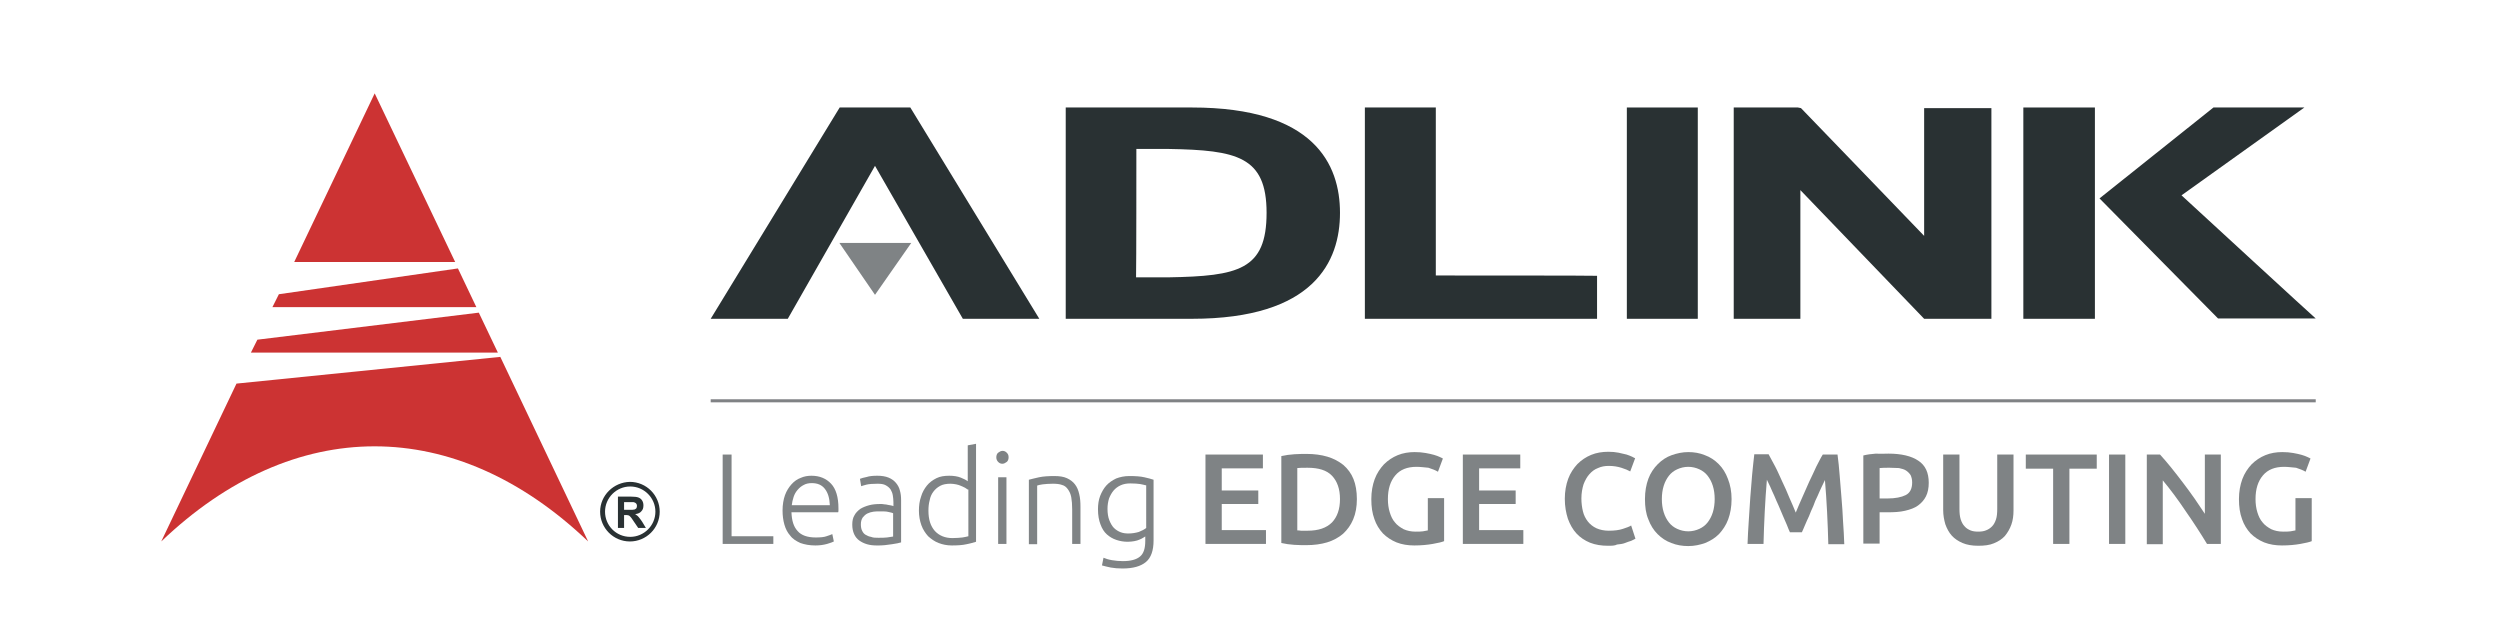
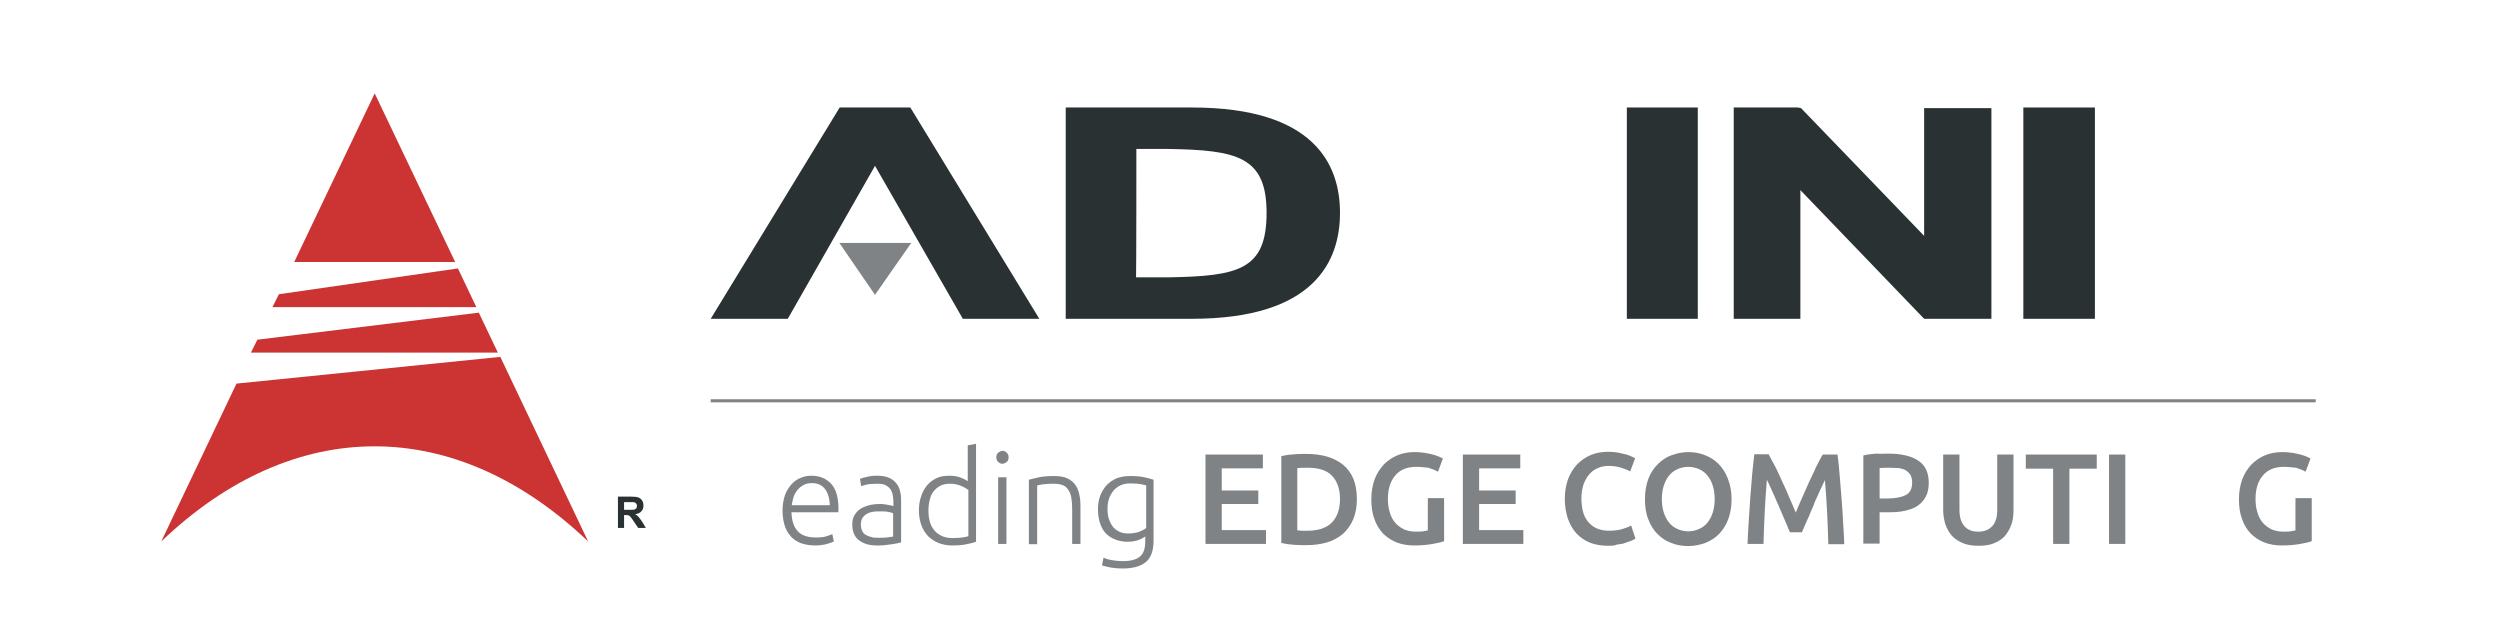
<svg xmlns="http://www.w3.org/2000/svg" version="1.1" id="Layer_1" x="0px" y="0px" viewBox="0 0 814 209.5" style="enable-background:new 0 0 814 209.5;" xml:space="preserve">
  <style type="text/css">
	.st0{fill:#293133;}
	.st1{fill:#7F8385;}
	.st2{fill:#CC3333;}
	.st3{fill:#E6E7E8;stroke:#000000;stroke-linecap:round;stroke-miterlimit:10;}
	.st4{fill:#FFFFFF;stroke:#808285;stroke-miterlimit:10;}
</style>
  <g>
    <g>
      <path class="st0" d="M296.4,35h-1.3h-21.7l-42,68.8h25.1c0,0,24.8-43.5,28.4-49.8c3.6,6.3,28.6,49.8,28.6,49.8h24.9L296.4,35z" />
      <polygon class="st1" points="273.3,79.1 296.7,79.1 284.9,96   " />
      <path class="st0" d="M388.1,35h-38.7H347v68.8h41.1c39.8,0,48.2-18.7,48.2-34.5C436.3,53.6,428,35,388.1,35z M370,48.5    c3.2,0,10.6,0,10.6,0c22.1,0.4,31.8,2.4,31.8,20.8c0,18.6-9.2,20.6-31.9,21c0,0-7.4,0-10.6,0C370,86.2,370,52.6,370,48.5z" />
-       <path class="st0" d="M467.5,89.7c0-4.4,0-54.7,0-54.7h-2.4h-20.7v68.8h75.6v-14C519.9,89.7,471.9,89.7,467.5,89.7z" />
      <polygon class="st0" points="550.4,35 529.7,35 529.7,103.8 552.8,103.8 552.8,35   " />
      <polygon class="st0" points="679.7,35 658.8,35 658.8,103.8 682.1,103.8 682.1,35   " />
      <path class="st0" d="M626.5,35.2c0,0,0,32.7,0,41.6c-6.7-7-40.1-41.6-40.1-41.6l-1-0.2h-18.5h-2.4v68.8h21.7c0,0,0-33,0-41.9    c6.7,7,40.3,41.9,40.3,41.9h21.9V35.2H626.5z" />
-       <path class="st0" d="M710.3,63.6c4.2-3,40-28.6,40-28.6h-7.4h-22.2l-37.1,29.6l38.6,39.1H754C754,103.8,714.2,67.2,710.3,63.6z" />
    </g>
    <g>
      <path class="st2" d="M52.5,176.3c43.2-41.3,95.7-41.3,139,0l-28.6-60.1l-85.9,8.7L52.5,176.3z" />
      <polygon class="st2" points="81.7,114.8 162.1,114.8 155.9,101.8 83.8,110.6   " />
      <polygon class="st2" points="88.7,100 155.1,100 149.1,87.4 90.8,95.8   " />
      <polygon class="st2" points="95.8,85.3 148.2,85.3 122,30.4   " />
    </g>
    <g>
-       <path class="st0" d="M195.4,166.6c0,5.3,4.3,9.7,9.7,9.7c5.3,0,9.7-4.3,9.7-9.7c0-5.3-4.3-9.7-9.7-9.7    C199.8,157,195.4,161.3,195.4,166.6z M197,166.6c0-4.5,3.7-8.2,8.2-8.2c4.5,0,8.2,3.7,8.2,8.2c0,4.5-3.7,8.2-8.2,8.2    C200.6,174.8,197,171.1,197,166.6z" />
      <path class="st0" d="M201.2,171.9v-10.2h4.3c1.1,0,1.9,0.1,2.4,0.3c0.5,0.2,0.9,0.5,1.2,1c0.3,0.5,0.4,1,0.4,1.6    c0,0.8-0.2,1.4-0.7,1.9c-0.4,0.5-1.1,0.8-2,0.9c0.4,0.3,0.8,0.5,1.1,0.9c0.3,0.3,0.7,0.9,1.2,1.6l1.2,2h-2.5l-1.5-2.2    c-0.5-0.8-0.9-1.3-1.1-1.5c-0.2-0.2-0.4-0.4-0.6-0.4c-0.2-0.1-0.6-0.1-1-0.1h-0.4v4.2H201.2z M203.2,166h1.5c1,0,1.6,0,1.9-0.1    c0.2-0.1,0.4-0.2,0.6-0.4c0.1-0.2,0.2-0.5,0.2-0.8c0-0.3-0.1-0.6-0.3-0.8c-0.2-0.2-0.4-0.3-0.8-0.4c-0.2,0-0.7,0-1.5,0h-1.6V166z" />
    </g>
  </g>
  <g>
-     <path class="st1" d="M251.8,174.6v2.5h-16.5V148h2.9v26.6H251.8z" />
    <path class="st1" d="M254.8,166.2c0-1.9,0.3-3.6,0.8-5c0.5-1.4,1.3-2.6,2.1-3.5c0.9-1,1.9-1.7,3-2.1c1.1-0.5,2.3-0.7,3.5-0.7   c2.7,0,4.8,0.9,6.4,2.6c1.6,1.7,2.4,4.4,2.4,8c0,0.2,0,0.4,0,0.7c0,0.2,0,0.4-0.1,0.6h-15.2c0.1,2.7,0.7,4.7,2,6.1   c1.2,1.4,3.2,2.1,5.9,2.1c1.5,0,2.7-0.1,3.5-0.4c0.9-0.3,1.5-0.5,1.9-0.7l0.5,2.4c-0.4,0.2-1.1,0.5-2.2,0.8   c-1.1,0.3-2.3,0.5-3.8,0.5c-1.9,0-3.5-0.3-4.9-0.8c-1.3-0.6-2.5-1.3-3.3-2.4c-0.9-1-1.5-2.2-1.9-3.6   C255,169.4,254.8,167.9,254.8,166.2z M270.2,164.5c-0.1-2.3-0.6-4-1.6-5.3c-1-1.3-2.4-1.9-4.3-1.9c-1,0-1.9,0.2-2.6,0.6   c-0.8,0.4-1.4,0.9-2,1.6c-0.6,0.7-1,1.4-1.3,2.3c-0.3,0.9-0.5,1.8-0.6,2.7H270.2z" />
    <path class="st1" d="M285.7,154.9c1.4,0,2.6,0.2,3.6,0.6c1,0.4,1.8,1,2.4,1.7c0.6,0.7,1.1,1.6,1.3,2.5c0.3,1,0.4,2,0.4,3.2v13.7   c-0.3,0.1-0.7,0.2-1.2,0.3c-0.5,0.1-1.1,0.2-1.8,0.3c-0.7,0.1-1.5,0.2-2.3,0.3c-0.9,0.1-1.7,0.1-2.6,0.1c-1.1,0-2.2-0.1-3.2-0.4   c-1-0.3-1.8-0.7-2.5-1.2c-0.7-0.5-1.3-1.2-1.7-2.1c-0.4-0.9-0.6-1.9-0.6-3.1c0-1.2,0.2-2.2,0.7-3c0.4-0.8,1.1-1.5,1.9-2.1   c0.8-0.5,1.8-0.9,2.9-1.2c1.1-0.3,2.3-0.4,3.7-0.4c0.4,0,0.8,0,1.2,0.1c0.4,0,0.9,0.1,1.3,0.2c0.4,0.1,0.8,0.1,1.1,0.2   c0.3,0.1,0.5,0.1,0.6,0.2v-1.3c0-0.8-0.1-1.5-0.2-2.2c-0.1-0.7-0.4-1.4-0.7-1.9c-0.4-0.6-0.9-1-1.6-1.4c-0.7-0.4-1.6-0.5-2.7-0.5   c-1.6,0-2.8,0.1-3.6,0.3c-0.8,0.2-1.4,0.4-1.7,0.5l-0.4-2.4c0.5-0.2,1.2-0.4,2.2-0.6C283.1,155,284.3,154.9,285.7,154.9z    M286,175.1c1.1,0,2,0,2.8-0.1c0.8-0.1,1.5-0.2,2-0.3v-7.6c-0.3-0.1-0.8-0.3-1.5-0.4c-0.7-0.2-1.6-0.2-2.8-0.2   c-0.7,0-1.4,0-2.1,0.1c-0.7,0.1-1.4,0.3-2,0.6c-0.6,0.3-1.1,0.8-1.5,1.3c-0.4,0.6-0.6,1.3-0.6,2.2c0,0.8,0.1,1.5,0.4,2.1   c0.3,0.6,0.6,1,1.1,1.3c0.5,0.3,1.1,0.6,1.8,0.7C284.3,175.1,285.1,175.1,286,175.1z" />
    <path class="st1" d="M317.8,176.4c-0.8,0.3-1.8,0.5-3.1,0.8c-1.3,0.3-2.9,0.4-4.8,0.4c-1.6,0-3-0.3-4.3-0.8   c-1.3-0.5-2.4-1.3-3.4-2.2c-0.9-1-1.7-2.2-2.2-3.6c-0.5-1.4-0.8-3-0.8-4.7c0-1.7,0.2-3.2,0.7-4.6c0.4-1.4,1.1-2.6,1.9-3.6   c0.8-1,1.9-1.8,3.1-2.4c1.2-0.6,2.6-0.8,4.2-0.8c1.4,0,2.7,0.2,3.7,0.6c1,0.4,1.8,0.8,2.3,1.2V145l2.7-0.5V176.4z M315.1,159.4   c-0.3-0.2-0.6-0.4-0.9-0.6c-0.4-0.2-0.8-0.4-1.3-0.6c-0.5-0.2-1-0.4-1.6-0.5c-0.6-0.1-1.2-0.2-1.8-0.2c-1.3,0-2.5,0.2-3.4,0.7   c-0.9,0.5-1.6,1.1-2.2,1.9c-0.6,0.8-1,1.7-1.2,2.8c-0.3,1.1-0.4,2.2-0.4,3.4c0,2.9,0.7,5,2.1,6.6c1.4,1.5,3.3,2.3,5.7,2.3   c1.3,0,2.4-0.1,3.3-0.2c0.8-0.1,1.4-0.3,1.9-0.4V159.4z" />
    <path class="st1" d="M328.4,148.9c0,0.6-0.2,1.2-0.6,1.5s-0.9,0.6-1.4,0.6c-0.6,0-1-0.2-1.4-0.6s-0.6-0.9-0.6-1.5   c0-0.6,0.2-1.2,0.6-1.5s0.9-0.6,1.4-0.6c0.6,0,1,0.2,1.4,0.6S328.4,148.2,328.4,148.9z M327.7,177.1H325v-21.7h2.7V177.1z" />
    <path class="st1" d="M335,156.2c0.8-0.2,1.9-0.5,3.3-0.8c1.4-0.3,3.1-0.4,5-0.4c1.7,0,3,0.2,4.1,0.7c1.1,0.5,2,1.2,2.6,2   c0.7,0.9,1.1,1.9,1.4,3.2c0.3,1.2,0.4,2.6,0.4,4.1v12.1h-2.7v-11.3c0-1.5-0.1-2.8-0.3-3.9c-0.2-1.1-0.6-1.9-1.1-2.6   c-0.5-0.7-1.1-1.2-1.9-1.4c-0.8-0.3-1.8-0.4-3-0.4c-1.3,0-2.4,0.1-3.3,0.2c-0.9,0.1-1.5,0.3-1.8,0.4v19.1H335V156.2z" />
    <path class="st1" d="M373,174.6c-0.2,0.1-0.4,0.3-0.8,0.5c-0.3,0.2-0.7,0.4-1.2,0.6c-0.5,0.2-1,0.4-1.7,0.5   c-0.6,0.1-1.3,0.2-2.1,0.2c-1.3,0-2.5-0.2-3.7-0.6c-1.2-0.4-2.2-1-3.1-1.8c-0.9-0.8-1.6-1.9-2.1-3.3c-0.5-1.3-0.8-2.9-0.8-4.9   c0-1.5,0.2-3,0.7-4.3c0.5-1.3,1.2-2.5,2-3.4c0.9-1,2-1.7,3.2-2.3c1.3-0.5,2.7-0.8,4.3-0.8c2,0,3.6,0.1,4.9,0.4   c1.2,0.3,2.2,0.5,3,0.8V176c0,3.2-0.8,5.6-2.5,7c-1.7,1.4-4.2,2.1-7.6,2.1c-1.4,0-2.7-0.1-3.8-0.3c-1.1-0.2-2.1-0.5-2.9-0.7   l0.5-2.5c0.7,0.3,1.6,0.6,2.8,0.8c1.2,0.2,2.3,0.3,3.5,0.3c2.6,0,4.4-0.5,5.6-1.5c1.2-1,1.7-2.7,1.7-5.1V174.6z M373,158   c-0.5-0.1-1.1-0.3-1.8-0.4s-1.8-0.2-3.2-0.2c-1.2,0-2.2,0.2-3.1,0.6c-0.9,0.4-1.7,1-2.3,1.7c-0.6,0.7-1.1,1.6-1.5,2.6   c-0.3,1-0.5,2.1-0.5,3.4c0,1.4,0.2,2.7,0.6,3.7c0.4,1,0.9,1.9,1.5,2.5c0.6,0.6,1.4,1.1,2.2,1.4c0.8,0.3,1.6,0.4,2.5,0.4   c1.2,0,2.4-0.2,3.4-0.5c1-0.4,1.8-0.8,2.4-1.3V158z" />
    <path class="st1" d="M392.5,177.1V148h18.7v4.5h-13.4v7.2h11.9v4.4h-11.9v8.5h14.4v4.5H392.5z" />
    <path class="st1" d="M441.8,162.5c0,2.5-0.4,4.7-1.2,6.6c-0.8,1.9-1.9,3.4-3.3,4.7c-1.4,1.2-3.2,2.2-5.2,2.8   c-2,0.6-4.3,0.9-6.7,0.9c-1.2,0-2.5,0-4-0.1c-1.5-0.1-2.9-0.3-4.2-0.6v-28.3c1.3-0.3,2.8-0.5,4.3-0.6s2.9-0.1,4-0.1   c2.4,0,4.7,0.3,6.7,0.9c2,0.6,3.7,1.5,5.2,2.7c1.4,1.2,2.6,2.8,3.3,4.6C441.4,157.7,441.8,160,441.8,162.5z M422.4,172.7   c0.3,0,0.7,0,1.2,0.1c0.5,0,1.2,0,2.1,0c3.6,0,6.2-0.9,8-2.7c1.7-1.8,2.6-4.3,2.6-7.6c0-3.3-0.9-5.8-2.6-7.6   c-1.7-1.8-4.4-2.6-7.9-2.6c-1.6,0-2.7,0-3.4,0.1V172.7z" />
    <path class="st1" d="M461.2,152c-3,0-5.3,0.9-6.9,2.8c-1.6,1.9-2.4,4.4-2.4,7.7c0,1.6,0.2,3,0.6,4.3c0.4,1.3,0.9,2.4,1.7,3.3   c0.7,0.9,1.7,1.6,2.8,2.2c1.1,0.5,2.4,0.8,3.9,0.8c0.9,0,1.7,0,2.4-0.1c0.7-0.1,1.2-0.2,1.6-0.3v-10.5h5.3v14   c-0.7,0.3-2,0.6-3.7,0.9s-3.7,0.5-6,0.5c-2.1,0-4-0.3-5.8-1c-1.7-0.7-3.2-1.7-4.4-2.9c-1.2-1.3-2.2-2.9-2.8-4.7c-0.7-1.9-1-4-1-6.5   c0-2.4,0.4-4.6,1.1-6.5c0.7-1.9,1.8-3.5,3-4.8c1.3-1.3,2.8-2.3,4.5-3s3.6-1,5.5-1c1.3,0,2.5,0.1,3.6,0.3c1.1,0.2,2,0.4,2.7,0.6   c0.8,0.2,1.4,0.5,1.9,0.7s0.8,0.4,1,0.5l-1.6,4.3c-0.8-0.5-1.9-0.9-3.1-1.3C463.9,152.2,462.6,152,461.2,152z" />
    <path class="st1" d="M476.3,177.1V148H495v4.5h-13.4v7.2h11.9v4.4h-11.9v8.5H496v4.5H476.3z" />
    <path class="st1" d="M523.6,177.7c-2.2,0-4.1-0.3-5.9-1c-1.7-0.7-3.2-1.7-4.4-3c-1.2-1.3-2.1-2.9-2.8-4.8c-0.6-1.9-1-4-1-6.5   c0-2.4,0.4-4.6,1.1-6.5c0.7-1.9,1.8-3.5,3-4.8c1.3-1.3,2.8-2.3,4.5-3s3.6-1,5.6-1c1.2,0,2.3,0.1,3.3,0.3c1,0.2,1.8,0.4,2.6,0.6   c0.7,0.2,1.3,0.5,1.8,0.7c0.5,0.3,0.8,0.4,1,0.5l-1.6,4.3c-0.7-0.4-1.6-0.8-2.9-1.2s-2.6-0.6-4.1-0.6c-1.3,0-2.4,0.2-3.5,0.7   c-1.1,0.4-2,1.1-2.8,2c-0.8,0.9-1.4,2-1.9,3.3c-0.4,1.3-0.7,2.8-0.7,4.6c0,1.5,0.2,3,0.5,4.2c0.3,1.3,0.9,2.4,1.6,3.3   c0.7,0.9,1.7,1.7,2.8,2.2c1.1,0.5,2.5,0.8,4,0.8c1.9,0,3.4-0.2,4.6-0.6s2.1-0.7,2.7-1.1l1.4,4.3c-0.3,0.2-0.8,0.4-1.4,0.7   c-0.6,0.2-1.3,0.4-2,0.7s-1.7,0.4-2.6,0.5C525.8,177.7,524.7,177.7,523.6,177.7z" />
    <path class="st1" d="M563.8,162.5c0,2.5-0.4,4.7-1.1,6.6c-0.7,1.9-1.8,3.5-3,4.8c-1.3,1.3-2.8,2.2-4.5,2.9c-1.7,0.6-3.5,1-5.5,1   c-1.9,0-3.8-0.3-5.5-1c-1.7-0.6-3.2-1.6-4.5-2.9c-1.3-1.3-2.3-2.9-3-4.8c-0.8-1.9-1.1-4.1-1.1-6.6c0-2.5,0.4-4.7,1.1-6.6   s1.8-3.5,3.1-4.8c1.3-1.3,2.8-2.3,4.5-2.9c1.7-0.6,3.5-1,5.4-1s3.7,0.3,5.4,1c1.7,0.6,3.2,1.6,4.5,2.9c1.3,1.3,2.3,2.9,3,4.8   C563.4,157.9,563.8,160.1,563.8,162.5z M541.1,162.5c0,1.6,0.2,3,0.6,4.3c0.4,1.3,1,2.4,1.7,3.3c0.7,0.9,1.6,1.6,2.7,2.1   s2.3,0.8,3.6,0.8c1.3,0,2.5-0.3,3.6-0.8c1.1-0.5,2-1.2,2.7-2.1c0.7-0.9,1.3-2,1.7-3.3c0.4-1.3,0.6-2.8,0.6-4.3c0-1.6-0.2-3-0.6-4.3   c-0.4-1.3-1-2.4-1.7-3.3c-0.7-0.9-1.6-1.6-2.7-2.1c-1.1-0.5-2.3-0.8-3.6-0.8c-1.3,0-2.5,0.3-3.6,0.8s-2,1.2-2.7,2.1   c-0.7,0.9-1.3,2-1.7,3.3C541.3,159.5,541.1,160.9,541.1,162.5z" />
    <path class="st1" d="M575.9,148c0.6,1.1,1.3,2.4,2.1,3.9c0.8,1.5,1.5,3.2,2.3,4.9c0.8,1.7,1.6,3.4,2.3,5.2c0.8,1.8,1.5,3.4,2.1,4.9   c0.6-1.5,1.3-3.1,2.1-4.9c0.8-1.7,1.5-3.5,2.3-5.2c0.8-1.7,1.6-3.3,2.3-4.9c0.8-1.5,1.4-2.8,2.1-3.9h4.8c0.3,2.1,0.5,4.4,0.7,6.8   c0.2,2.4,0.4,4.8,0.6,7.4c0.2,2.5,0.4,5,0.5,7.6c0.2,2.5,0.3,5,0.4,7.4h-5.2c-0.1-3.4-0.2-6.9-0.4-10.5c-0.2-3.6-0.4-7.1-0.7-10.4   c-0.3,0.6-0.7,1.4-1.1,2.3c-0.4,0.9-0.9,1.9-1.3,2.9c-0.5,1-1,2.1-1.4,3.3c-0.5,1.1-1,2.2-1.4,3.3c-0.5,1-0.9,2-1.3,2.9   c-0.4,0.9-0.7,1.7-1,2.3h-3.9c-0.3-0.6-0.6-1.4-1-2.4c-0.4-0.9-0.8-1.9-1.3-3c-0.5-1.1-0.9-2.1-1.4-3.3c-0.5-1.1-1-2.2-1.4-3.2   c-0.5-1-0.9-2-1.3-2.9c-0.4-0.9-0.8-1.7-1.1-2.3c-0.3,3.4-0.5,6.8-0.7,10.4c-0.2,3.6-0.3,7.1-0.4,10.5h-5.2   c0.1-2.4,0.2-4.9,0.4-7.5c0.2-2.6,0.3-5.1,0.5-7.7c0.2-2.5,0.4-5,0.6-7.4c0.2-2.4,0.5-4.6,0.7-6.6H575.9z" />
    <path class="st1" d="M614.9,147.7c4.2,0,7.5,0.8,9.7,2.3c2.3,1.5,3.4,3.9,3.4,7.2c0,1.7-0.3,3.2-0.9,4.4c-0.6,1.2-1.5,2.2-2.6,3   c-1.1,0.8-2.5,1.3-4.2,1.7c-1.7,0.4-3.5,0.5-5.7,0.5H612v10.2h-5.3v-28.7c1.2-0.3,2.6-0.5,4.1-0.6   C612.3,147.8,613.7,147.7,614.9,147.7z M615.3,152.3c-1.3,0-2.5,0-3.3,0.1v9.9h2.6c2.5,0,4.5-0.4,5.9-1.1s2.1-2.1,2.1-4.1   c0-1-0.2-1.7-0.5-2.4c-0.4-0.6-0.9-1.1-1.5-1.5c-0.6-0.4-1.4-0.6-2.3-0.8C617.3,152.4,616.3,152.3,615.3,152.3z" />
    <path class="st1" d="M644.1,177.7c-2,0-3.7-0.3-5.1-0.9s-2.6-1.4-3.5-2.4c-0.9-1-1.6-2.3-2.1-3.7c-0.4-1.4-0.7-2.9-0.7-4.6V148h5.3   v17.7c0,1.3,0.1,2.4,0.4,3.4c0.3,0.9,0.7,1.7,1.3,2.3c0.5,0.6,1.2,1,1.9,1.3c0.7,0.3,1.6,0.4,2.5,0.4s1.8-0.1,2.5-0.4   c0.8-0.3,1.4-0.7,2-1.3s1-1.4,1.3-2.3c0.3-0.9,0.4-2.1,0.4-3.4V148h5.3v18.2c0,1.7-0.2,3.2-0.7,4.6c-0.5,1.4-1.2,2.6-2.1,3.7   c-0.9,1-2.1,1.8-3.6,2.4C647.8,177.5,646.1,177.7,644.1,177.7z" />
    <path class="st1" d="M682.7,148v4.6h-8.9v24.5h-5.3v-24.5h-8.9V148H682.7z" />
    <path class="st1" d="M686.7,148h5.3v29.1h-5.3V148z" />
-     <path class="st1" d="M718.6,177.1c-1-1.6-2-3.3-3.2-5.1c-1.2-1.8-2.4-3.7-3.7-5.5c-1.3-1.9-2.5-3.7-3.8-5.4   c-1.3-1.7-2.5-3.3-3.7-4.7v20.8H699V148h4.3c1.1,1.2,2.3,2.6,3.6,4.2c1.3,1.6,2.6,3.3,3.9,5c1.3,1.7,2.6,3.5,3.8,5.2   c1.2,1.8,2.3,3.4,3.3,4.9V148h5.2v29.1H718.6z" />
    <path class="st1" d="M743.7,152c-3,0-5.3,0.9-6.9,2.8c-1.6,1.9-2.4,4.4-2.4,7.7c0,1.6,0.2,3,0.6,4.3c0.4,1.3,0.9,2.4,1.7,3.3   c0.7,0.9,1.7,1.6,2.8,2.2c1.1,0.5,2.4,0.8,3.9,0.8c0.9,0,1.7,0,2.4-0.1c0.7-0.1,1.2-0.2,1.6-0.3v-10.5h5.3v14   c-0.7,0.3-2,0.6-3.7,0.9s-3.7,0.5-6,0.5c-2.1,0-4-0.3-5.8-1c-1.7-0.7-3.2-1.7-4.4-2.9c-1.2-1.3-2.2-2.9-2.8-4.7c-0.7-1.9-1-4-1-6.5   c0-2.4,0.4-4.6,1.1-6.5c0.7-1.9,1.8-3.5,3-4.8c1.3-1.3,2.8-2.3,4.5-3s3.6-1,5.5-1c1.3,0,2.5,0.1,3.6,0.3c1.1,0.2,2,0.4,2.7,0.6   c0.8,0.2,1.4,0.5,1.9,0.7s0.8,0.4,1,0.5l-1.6,4.3c-0.8-0.5-1.9-0.9-3.1-1.3C746.3,152.2,745,152,743.7,152z" />
  </g>
  <path class="st3" d="M299.9,336.5" />
  <line class="st4" x1="231.4" y1="130.5" x2="754" y2="130.5" />
</svg>